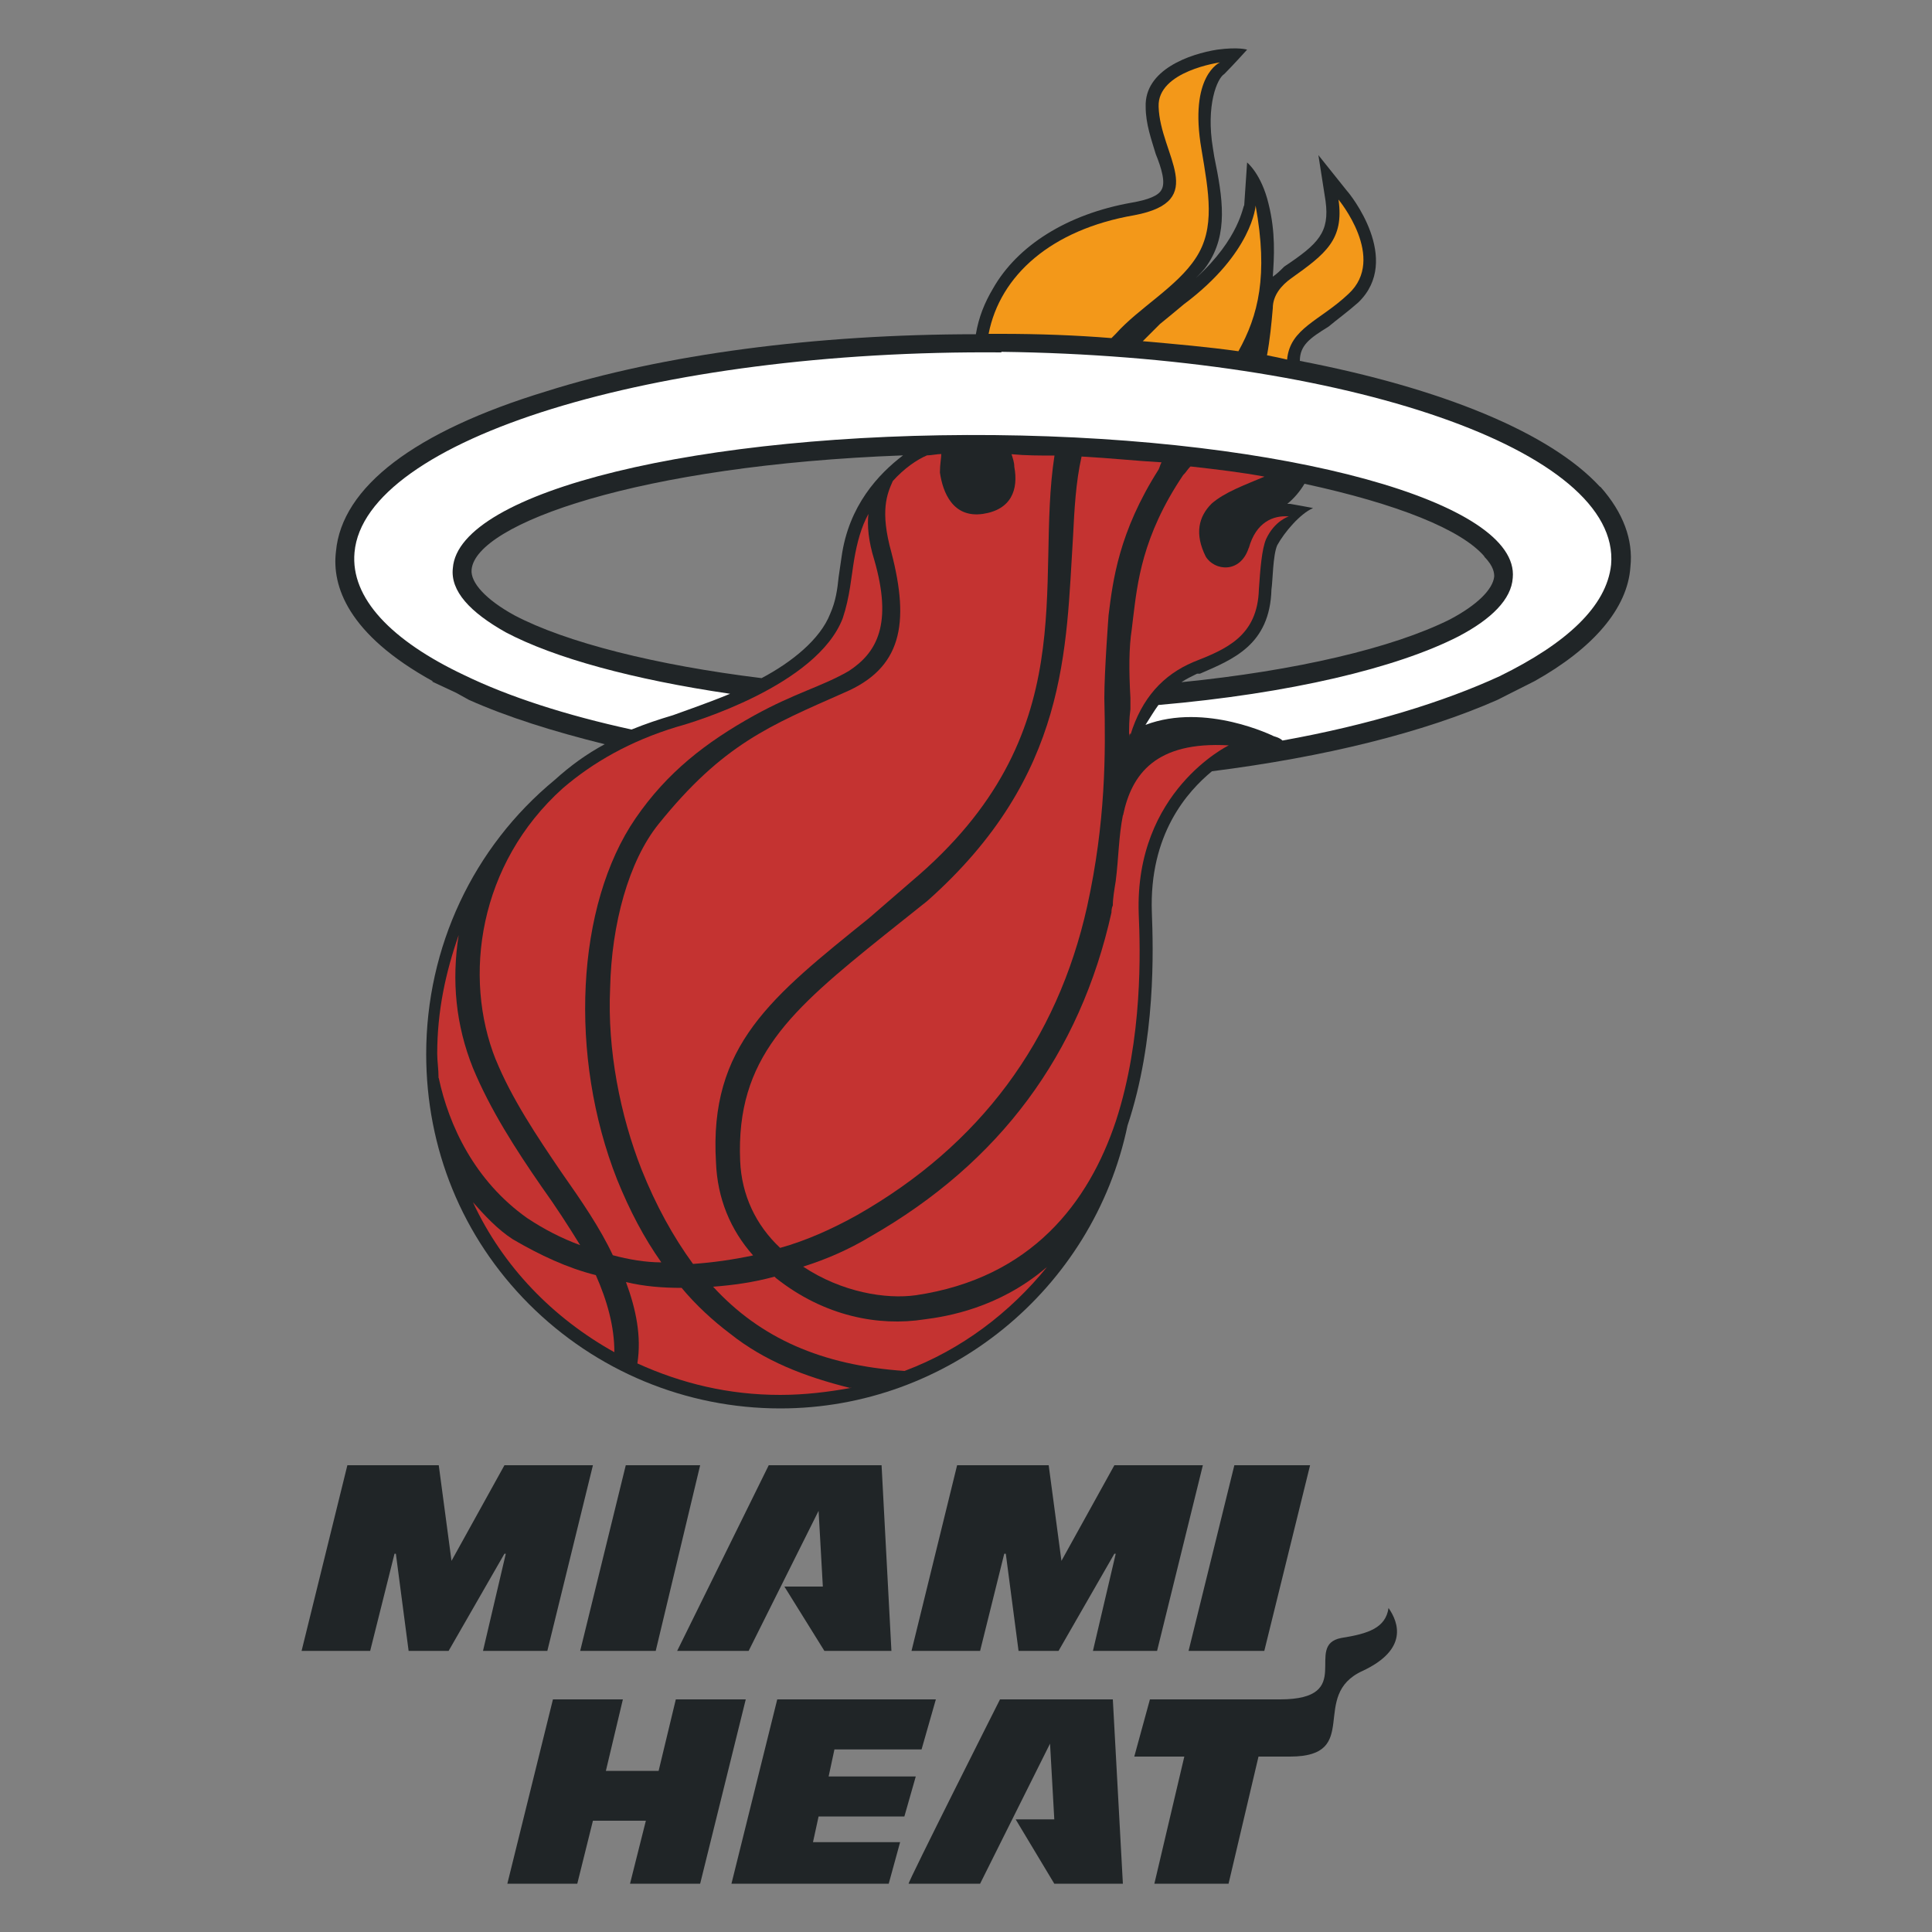
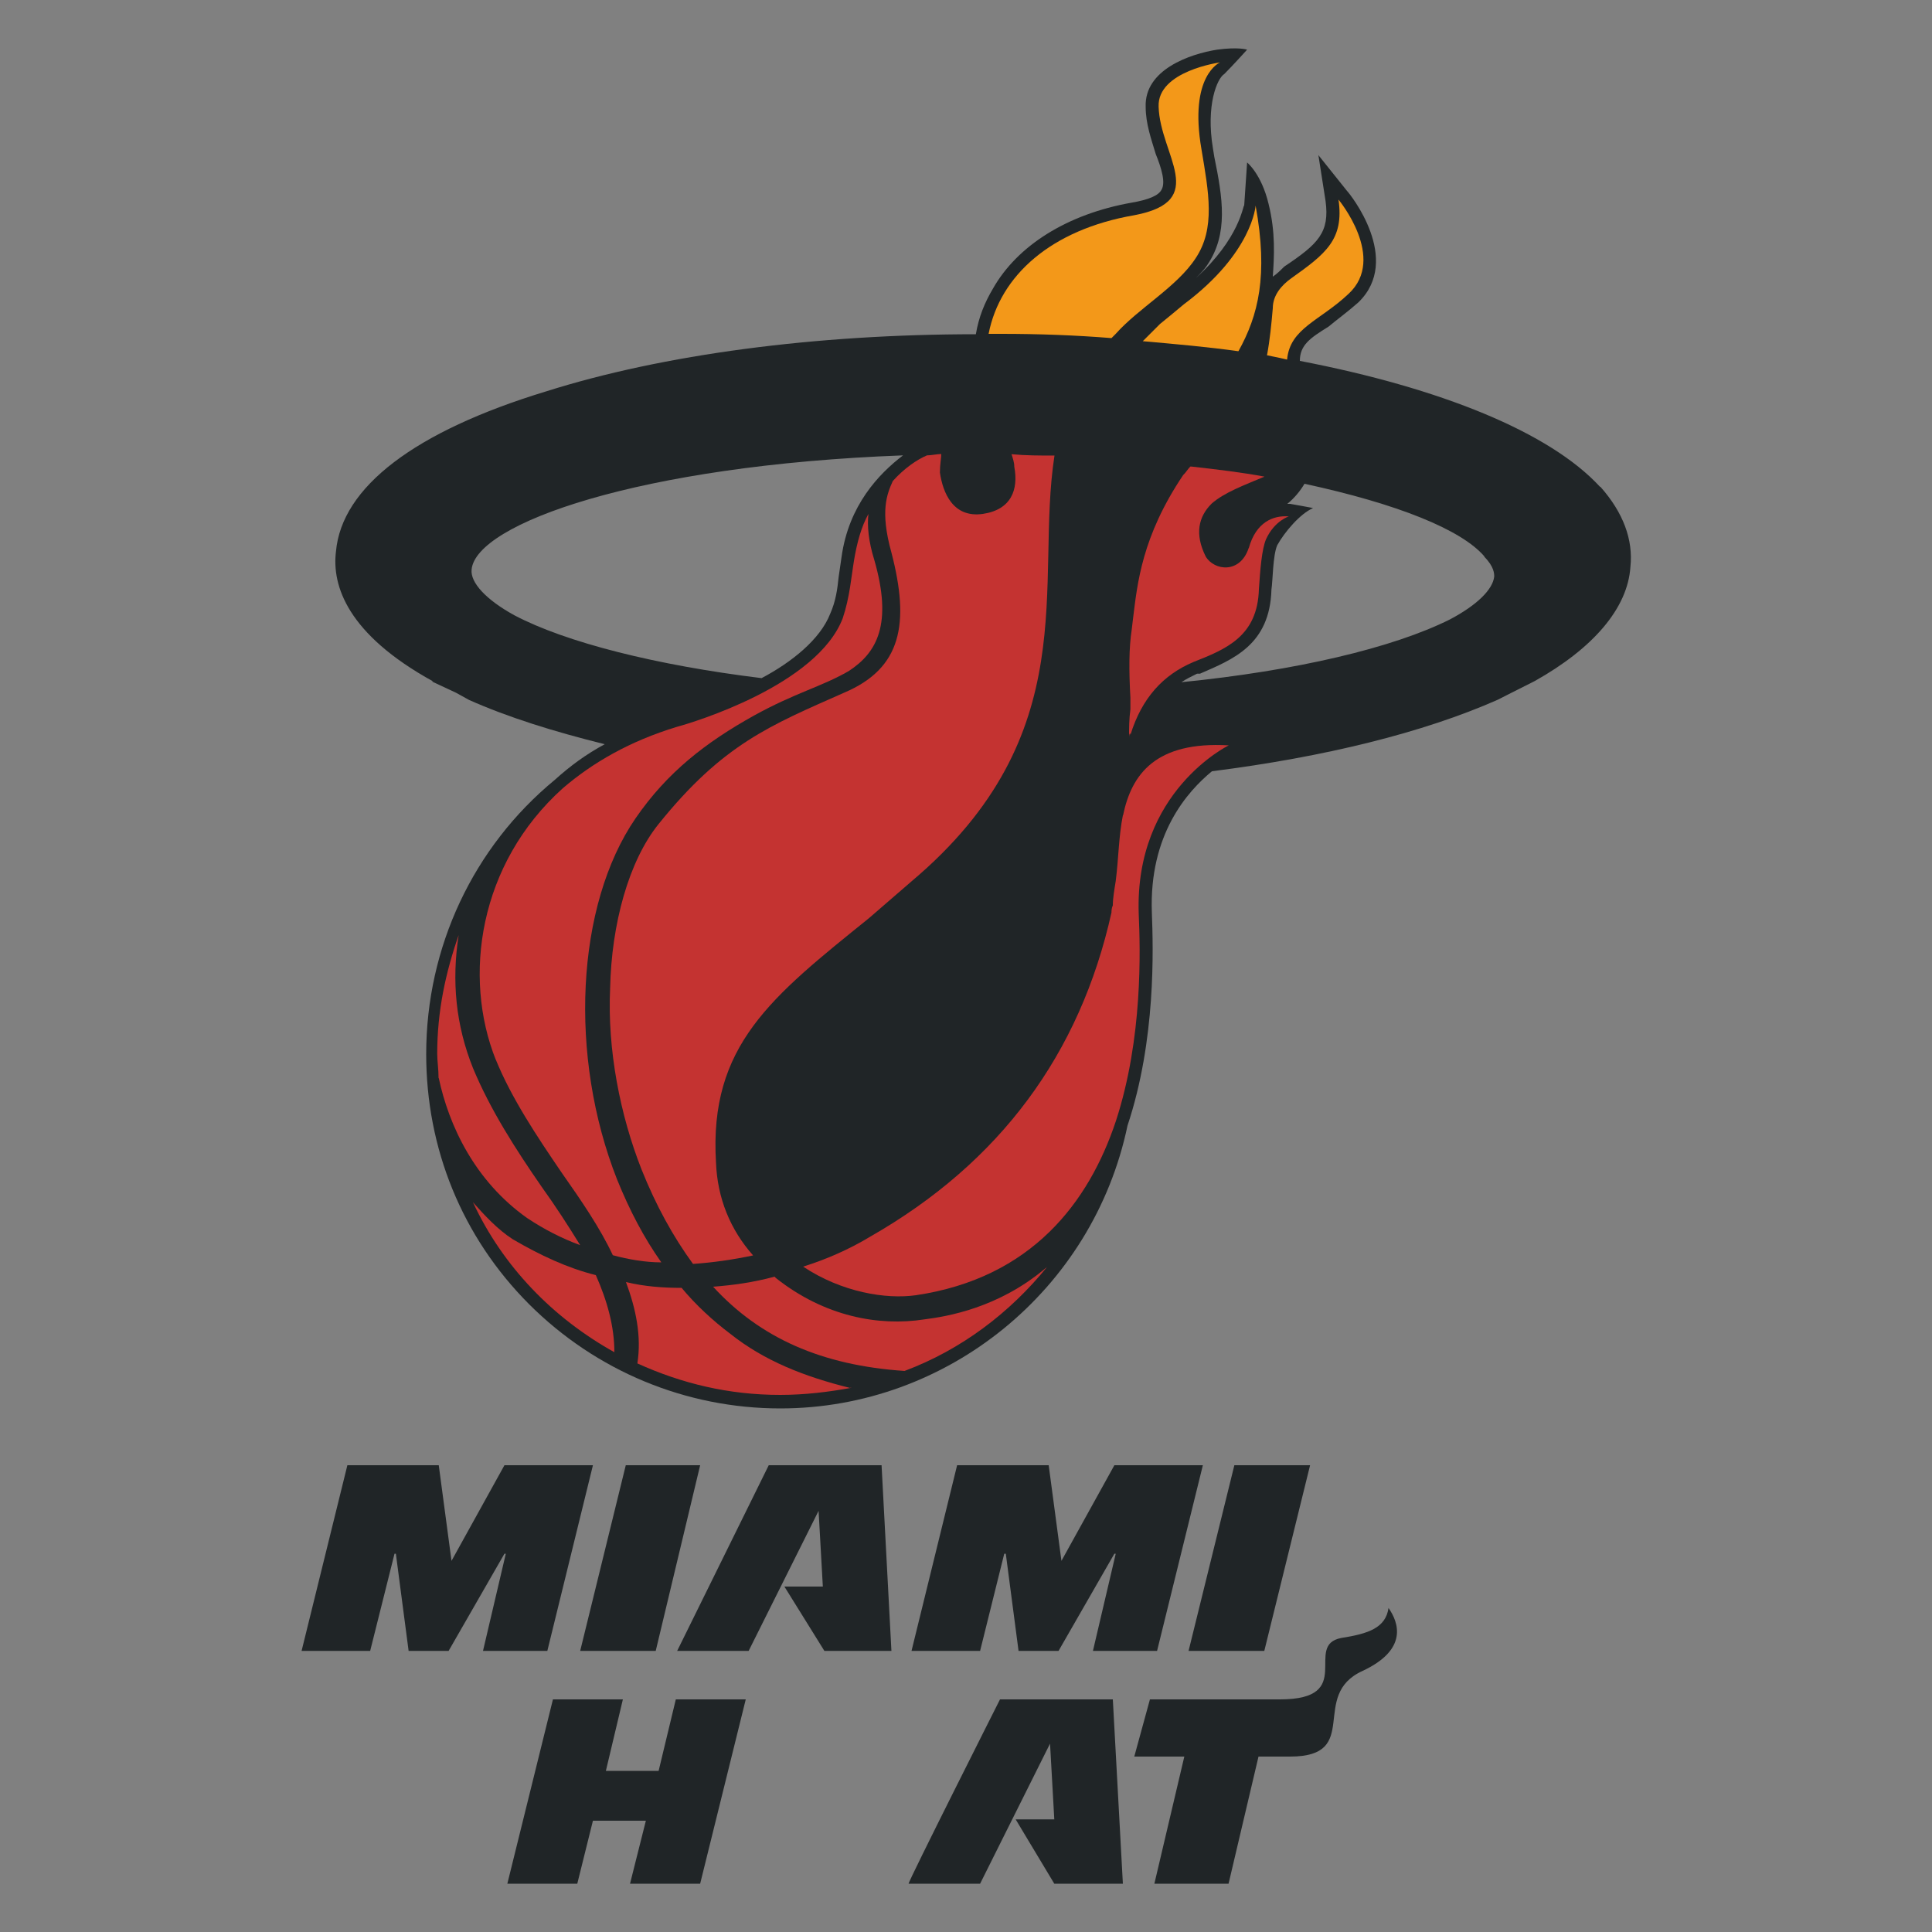
<svg xmlns="http://www.w3.org/2000/svg" id="Capa_1" data-name="Capa 1" viewBox="0 0 100 100">
  <rect x="0" y="0" width="100" height="100" fill="#808080" stroke="none" />
  <defs>
    <style> .cls-1 { fill: #c43331; } .cls-1, .cls-2, .cls-3, .cls-4 { fill-rule: evenodd; stroke-width: 0px; } .cls-2 { fill: #fff; } .cls-3 { fill: #f39819; } .cls-4 { fill: #202527; } </style>
  </defs>
  <path class="cls-4" d="M82.81,25.19c-2.59-2.81-8.21-5.1-15.53-6.51,0-.81.52-1.18,1.48-1.77.44-.37.96-.74,1.55-1.26,2.29-2.22-.44-5.62-.59-5.77l-1.48-1.85.37,2.37c.22,1.63-.37,2.22-2.14,3.4-.22.22-.37.37-.59.52.07-1.03.15-2.29-.22-3.77-.37-1.55-1.11-2.14-1.11-2.14l-.15,2.22c-.07,0-.22,1.7-2.51,3.77.22-.22.44-.44.59-.67,1.11-1.63.81-3.47.37-5.62l-.07-.44c-.37-2.22.22-3.62.59-3.84.44-.44,1.18-1.26,1.18-1.26,0,0-.44-.15-1.55,0-1.4.22-3.77,1.03-3.7,2.96,0,.89.3,1.7.52,2.44.3.74.52,1.48.3,1.85-.15.3-.67.52-1.55.67-3.33.59-5.91,2.22-7.17,4.44-.44.74-.74,1.48-.89,2.37-8.28,0-16.19,1.04-22.25,2.96-6.8,2.07-10.57,4.95-10.87,8.28-.22,1.77.59,4.29,5.03,6.73h-.07l1.26.59h0l.67.37h0c2,.89,4.36,1.63,7.02,2.29-.96.52-1.77,1.11-2.59,1.85-4.21,3.47-6.65,8.65-6.65,14.19,0,4.88,1.85,9.46,5.32,12.94,3.47,3.47,8.13,5.4,13.01,5.4,8.65,0,16.19-6.14,17.97-14.64,1.48-4.44,1.33-9.17,1.26-11.02-.15-4.07,1.85-6.28,3.11-7.32,5.84-.74,10.94-2,14.79-3.7h0l.59-.3h0l1.33-.67h0c3.03-1.7,4.81-3.77,4.95-5.91.15-1.4-.37-2.81-1.55-4.14h0ZM76.82,28.81c.52.52.52.89.52,1.03-.07.67-.89,1.48-2.29,2.22h0c-2.96,1.48-7.98,2.66-13.9,3.25.22-.15.52-.3.81-.44h.15c1.7-.74,3.62-1.48,3.7-4.36.07-.44.07-1.77.3-2.29.37-.67,1.18-1.63,1.85-1.92.07,0-1.18-.22-1.18-.22h-.15c.37-.3.67-.67.89-1.04,4.81,1.04,8.13,2.37,9.32,3.77h0ZM24.41,29.48c.22-2.37,8.65-5.4,22.33-5.91-1.26.96-2.81,2.59-3.18,5.25l-.15,1.03c-.07.67-.15,1.26-.44,1.92-.52,1.33-2,2.51-3.55,3.33-5.47-.67-10.13-1.85-12.79-3.25h0c-1.48-.81-2.29-1.7-2.22-2.37h0Z" />
  <path class="cls-3" d="M66.62,18.61c.15-1.63,1.7-2,3.18-3.4,2-1.85-.52-4.88-.52-4.88.3,2.07-.67,2.81-2.44,4.07-.52.37-.96.89-.96,1.55-.07.81-.15,1.63-.3,2.44.37.07.74.15,1.03.22h0Z" />
  <path class="cls-3" d="M61.3,15.73c-.44.37-.89.74-1.26,1.04-.3.3-.59.59-.89.89,1.7.15,3.4.3,4.95.52,1.03-1.85,1.55-3.92.89-7.54,0,0-.15,2.44-3.7,5.1h0Z" />
  <path class="cls-3" d="M51.84,17.28c1.92,0,3.84.07,5.69.22.07-.07.15-.15.22-.22,1.18-1.33,3.18-2.44,4.14-3.92,1.03-1.55.67-3.4.3-5.62-.67-3.84.96-4.51.96-4.51,0,0-3.25.44-3.18,2.29.07,2.51,2.66,4.88-1.26,5.62-4.29.74-6.95,3.11-7.54,6.14h.67Z" />
  <polygon class="cls-4" points="33.94 85.45 36.24 75.84 32.39 75.84 30.03 85.45 33.94 85.45 33.94 85.45" />
  <polygon class="cls-4" points="42.37 78.2 42.59 82.12 40.6 82.12 42.67 85.45 46.14 85.45 45.63 75.84 39.79 75.84 35.05 85.45 38.75 85.45 42.37 78.2 42.37 78.2 42.37 78.2" />
  <polygon class="cls-4" points="33.43 94.24 32.61 97.5 36.24 97.5 38.6 87.96 34.98 87.96 34.09 91.66 31.36 91.66 32.24 87.96 28.62 87.96 26.26 97.5 29.88 97.5 30.69 94.24 33.43 94.24 33.43 94.24" />
-   <polygon class="cls-4" points="42.08 95.35 42.37 94.02 46.81 94.02 47.4 91.95 42.89 91.95 43.19 90.55 47.7 90.55 48.44 87.96 40.23 87.96 37.86 97.5 46 97.5 46.59 95.35 42.08 95.35 42.08 95.35" />
  <polygon class="cls-4" points="65.44 85.45 67.81 75.84 63.89 75.84 61.52 85.45 65.44 85.45 65.44 85.45" />
  <path class="cls-4" d="M71.87,83.23c.52.74,1.03,2.14-1.33,3.25-2.81,1.26,0,4.44-3.77,4.44h-1.63l-1.55,6.58h-3.84l1.55-6.58h-2.59l.81-2.96h6.73c3.99,0,1.18-2.81,3.18-3.18,1.4-.22,2.29-.52,2.44-1.55h0Z" />
  <polygon class="cls-4" points="23.37 80.79 22.71 75.84 17.98 75.84 15.61 85.45 19.16 85.45 20.42 80.42 20.49 80.42 21.15 85.45 23.22 85.45 26.11 80.42 26.18 80.42 25 85.45 28.33 85.45 30.69 75.84 26.11 75.84 23.37 80.79 23.37 80.79 23.37 80.79" />
  <polygon class="cls-4" points="54.94 80.79 54.28 75.84 49.54 75.84 47.18 85.45 50.73 85.45 51.98 80.42 52.06 80.42 52.72 85.45 54.79 85.45 57.68 80.42 57.75 80.42 56.57 85.45 59.89 85.45 62.26 75.84 57.68 75.84 54.94 80.79 54.94 80.79 54.94 80.79" />
  <path class="cls-4" d="M54.35,90.25l.22,3.92h-2l2,3.33h3.55l-.52-9.54s-5.91,0-5.84,0c0,0-4.81,9.54-4.73,9.54h3.7l3.62-7.25h0Z" />
  <path class="cls-1" d="M22.71,55.8c.52,2.44,1.85,5.32,4.58,7.25.89.59,1.77,1.04,2.74,1.4-.59-.96-1.26-2-2-3.03-1.33-1.92-2.66-3.99-3.55-6.14-.89-2.22-1.11-4.51-.74-6.88h0c-.67,1.92-1.11,3.92-1.11,6.14,0,.37.07.81.07,1.26h0Z" />
  <path class="cls-1" d="M25.66,54.84c.81,2,2.14,3.99,3.4,5.84,1.04,1.48,2,2.88,2.66,4.29.81.22,1.7.37,2.51.37-.89-1.26-1.63-2.66-2.29-4.29-2.51-6.36-2.14-14.19.96-18.7,1.63-2.37,3.62-3.92,6.14-5.32,2.14-1.18,3.47-1.48,4.88-2.29,1.48-.96,2.29-2.44,1.33-5.77-.3-.96-.37-1.77-.3-2.37-.37.67-.59,1.48-.74,2.37h0c-.15.89-.22,1.92-.59,3.03-1.33,3.47-7.76,5.4-8.58,5.62-2.44.74-4.36,1.85-5.91,3.18-4.36,3.92-5.18,9.76-3.47,14.05h0Z" />
  <path class="cls-1" d="M52.35,23.49c.07.22.15.44.15.67.22,1.18-.15,2.22-1.63,2.44-1.55.22-2.07-1.11-2.22-2.14,0-.44.07-.74.07-.96-.22,0-.52.07-.74.07-.52.22-1.18.67-1.77,1.33-.3.67-.67,1.55-.07,3.7.96,3.7.52,5.99-2.44,7.25-3.84,1.7-6.28,2.66-9.61,6.8-1.55,1.92-2.44,5.18-2.51,8.5-.15,3.18.52,6.58,1.63,9.39.74,1.85,1.63,3.47,2.66,4.88,1.03-.07,2.07-.22,3.11-.44-1.18-1.33-1.85-2.96-1.92-4.81-.37-6.06,2.88-8.58,7.91-12.64l2.22-1.92c9.02-7.61,6.36-15.38,7.39-22.03-.74,0-1.48,0-2.22-.07h0Z" />
-   <path class="cls-1" d="M55.98,23.64c-.3,1.33-.37,2.74-.44,4.14-.37,5.77-.22,12.35-7.54,18.85l-2.22,1.77c-4.88,3.92-7.69,6.36-7.47,11.68.07,1.77.81,3.33,2.07,4.51,1.33-.37,2.66-.96,3.99-1.7,6.36-3.62,10.35-9.02,11.9-15.97.96-4.36.96-7.91.89-10.79,0-1.4.22-4.29.22-4.29.22-1.77.52-4.29,2.59-7.54.07-.15.07-.22.15-.37-1.26-.07-2.66-.22-4.14-.3h0Z" />
-   <path class="cls-1" d="M58.12,42.2h0c-.22,1.11-.22,2.22-.37,3.4-.07.44-.15.89-.15,1.26-.07.15-.07.3-.07.37-1.63,7.32-5.77,12.94-12.49,16.78-1.11.67-2.29,1.18-3.47,1.55,2,1.33,4.29,1.7,5.84,1.48,5.99-.89,8.95-4.81,10.35-9.02,1.4-4.29,1.26-8.87,1.18-10.72-.22-6.36,4.66-8.72,4.66-8.72-3.77-.22-5.03,1.48-5.47,3.62h0Z" />
+   <path class="cls-1" d="M58.12,42.2h0c-.22,1.11-.22,2.22-.37,3.4-.07.44-.15.89-.15,1.26-.07.15-.07.3-.07.37-1.63,7.32-5.77,12.94-12.49,16.78-1.11.67-2.29,1.18-3.47,1.55,2,1.33,4.29,1.7,5.84,1.48,5.99-.89,8.95-4.81,10.35-9.02,1.4-4.29,1.26-8.87,1.18-10.72-.22-6.36,4.66-8.72,4.66-8.72-3.77-.22-5.03,1.48-5.47,3.62Z" />
  <path class="cls-1" d="M54.13,65.63c-2.44,2.07-5.1,2.51-6.28,2.66-2.37.37-5.18-.15-7.69-2.14l-.07-.07c-1.11.3-2.14.44-3.18.52,2.44,2.66,5.62,4.07,9.91,4.36h0c2.96-1.11,5.47-3.03,7.39-5.4l-.07.07h0Z" />
  <path class="cls-1" d="M31.8,69.99c0-1.33-.37-2.66-.96-3.99-1.48-.37-2.88-1.03-4.29-1.85-.81-.52-1.48-1.26-2.07-1.92h0c1.55,3.33,4.14,5.99,7.32,7.76h0Z" />
  <path class="cls-1" d="M44,71.84c-2.37-.59-4.44-1.4-6.21-2.81-.89-.67-1.77-1.48-2.51-2.37-.96,0-1.92-.07-2.88-.3.52,1.4.81,2.81.59,4.21h0c2.29,1.04,4.73,1.63,7.39,1.63,1.26,0,2.51-.15,3.7-.37h-.07Z" />
  <path class="cls-1" d="M64.63,28.37c-.44,1.33-1.77,1.18-2.22.44-.59-1.18-.37-2.07.3-2.74.67-.59,1.7-.96,2.74-1.4h0c-1.18-.22-2.44-.37-3.77-.52h-.07c-.15.15-.22.3-.37.44-2.14,3.18-2.37,5.62-2.59,7.39l-.07.59c-.15.96-.15,2.14-.07,3.55v.59c-.07.52-.07.96-.07,1.48h0c0-.22.07-.3.07-.15.59-1.92,1.7-3.11,3.25-3.77,1.7-.67,3.33-1.33,3.4-3.77.07-1.04.15-2.07.37-2.59.44-.96,1.18-1.18,1.18-1.18-.81-.07-1.7.3-2.07,1.63h0Z" />
-   <path class="cls-2" d="M51.84,18.24c-17.97-.15-32.97,4.51-33.49,10.35-.22,2.37,1.92,4.58,5.69,6.36,2.29,1.11,5.25,2.07,8.65,2.81.74-.3,1.4-.52,2.14-.74.59-.22,1.7-.59,2.96-1.11-5.03-.74-9.09-1.85-11.61-3.18-1.85-1.04-2.88-2.14-2.74-3.33.3-3.99,12.86-7.02,28.02-6.88,15.16.15,27.21,3.47,26.84,7.39-.07,1.11-1.11,2.14-2.81,3.03-3.18,1.63-8.72,2.96-15.53,3.55-.22.3-.44.67-.67,1.03,3.11-1.18,6.65.59,6.65.59,0,0,.3.07.44.22,4.51-.81,8.35-2,11.24-3.33,3.47-1.7,5.54-3.62,5.77-5.77.52-5.91-13.68-10.79-31.57-11.02h0Z" />
</svg>